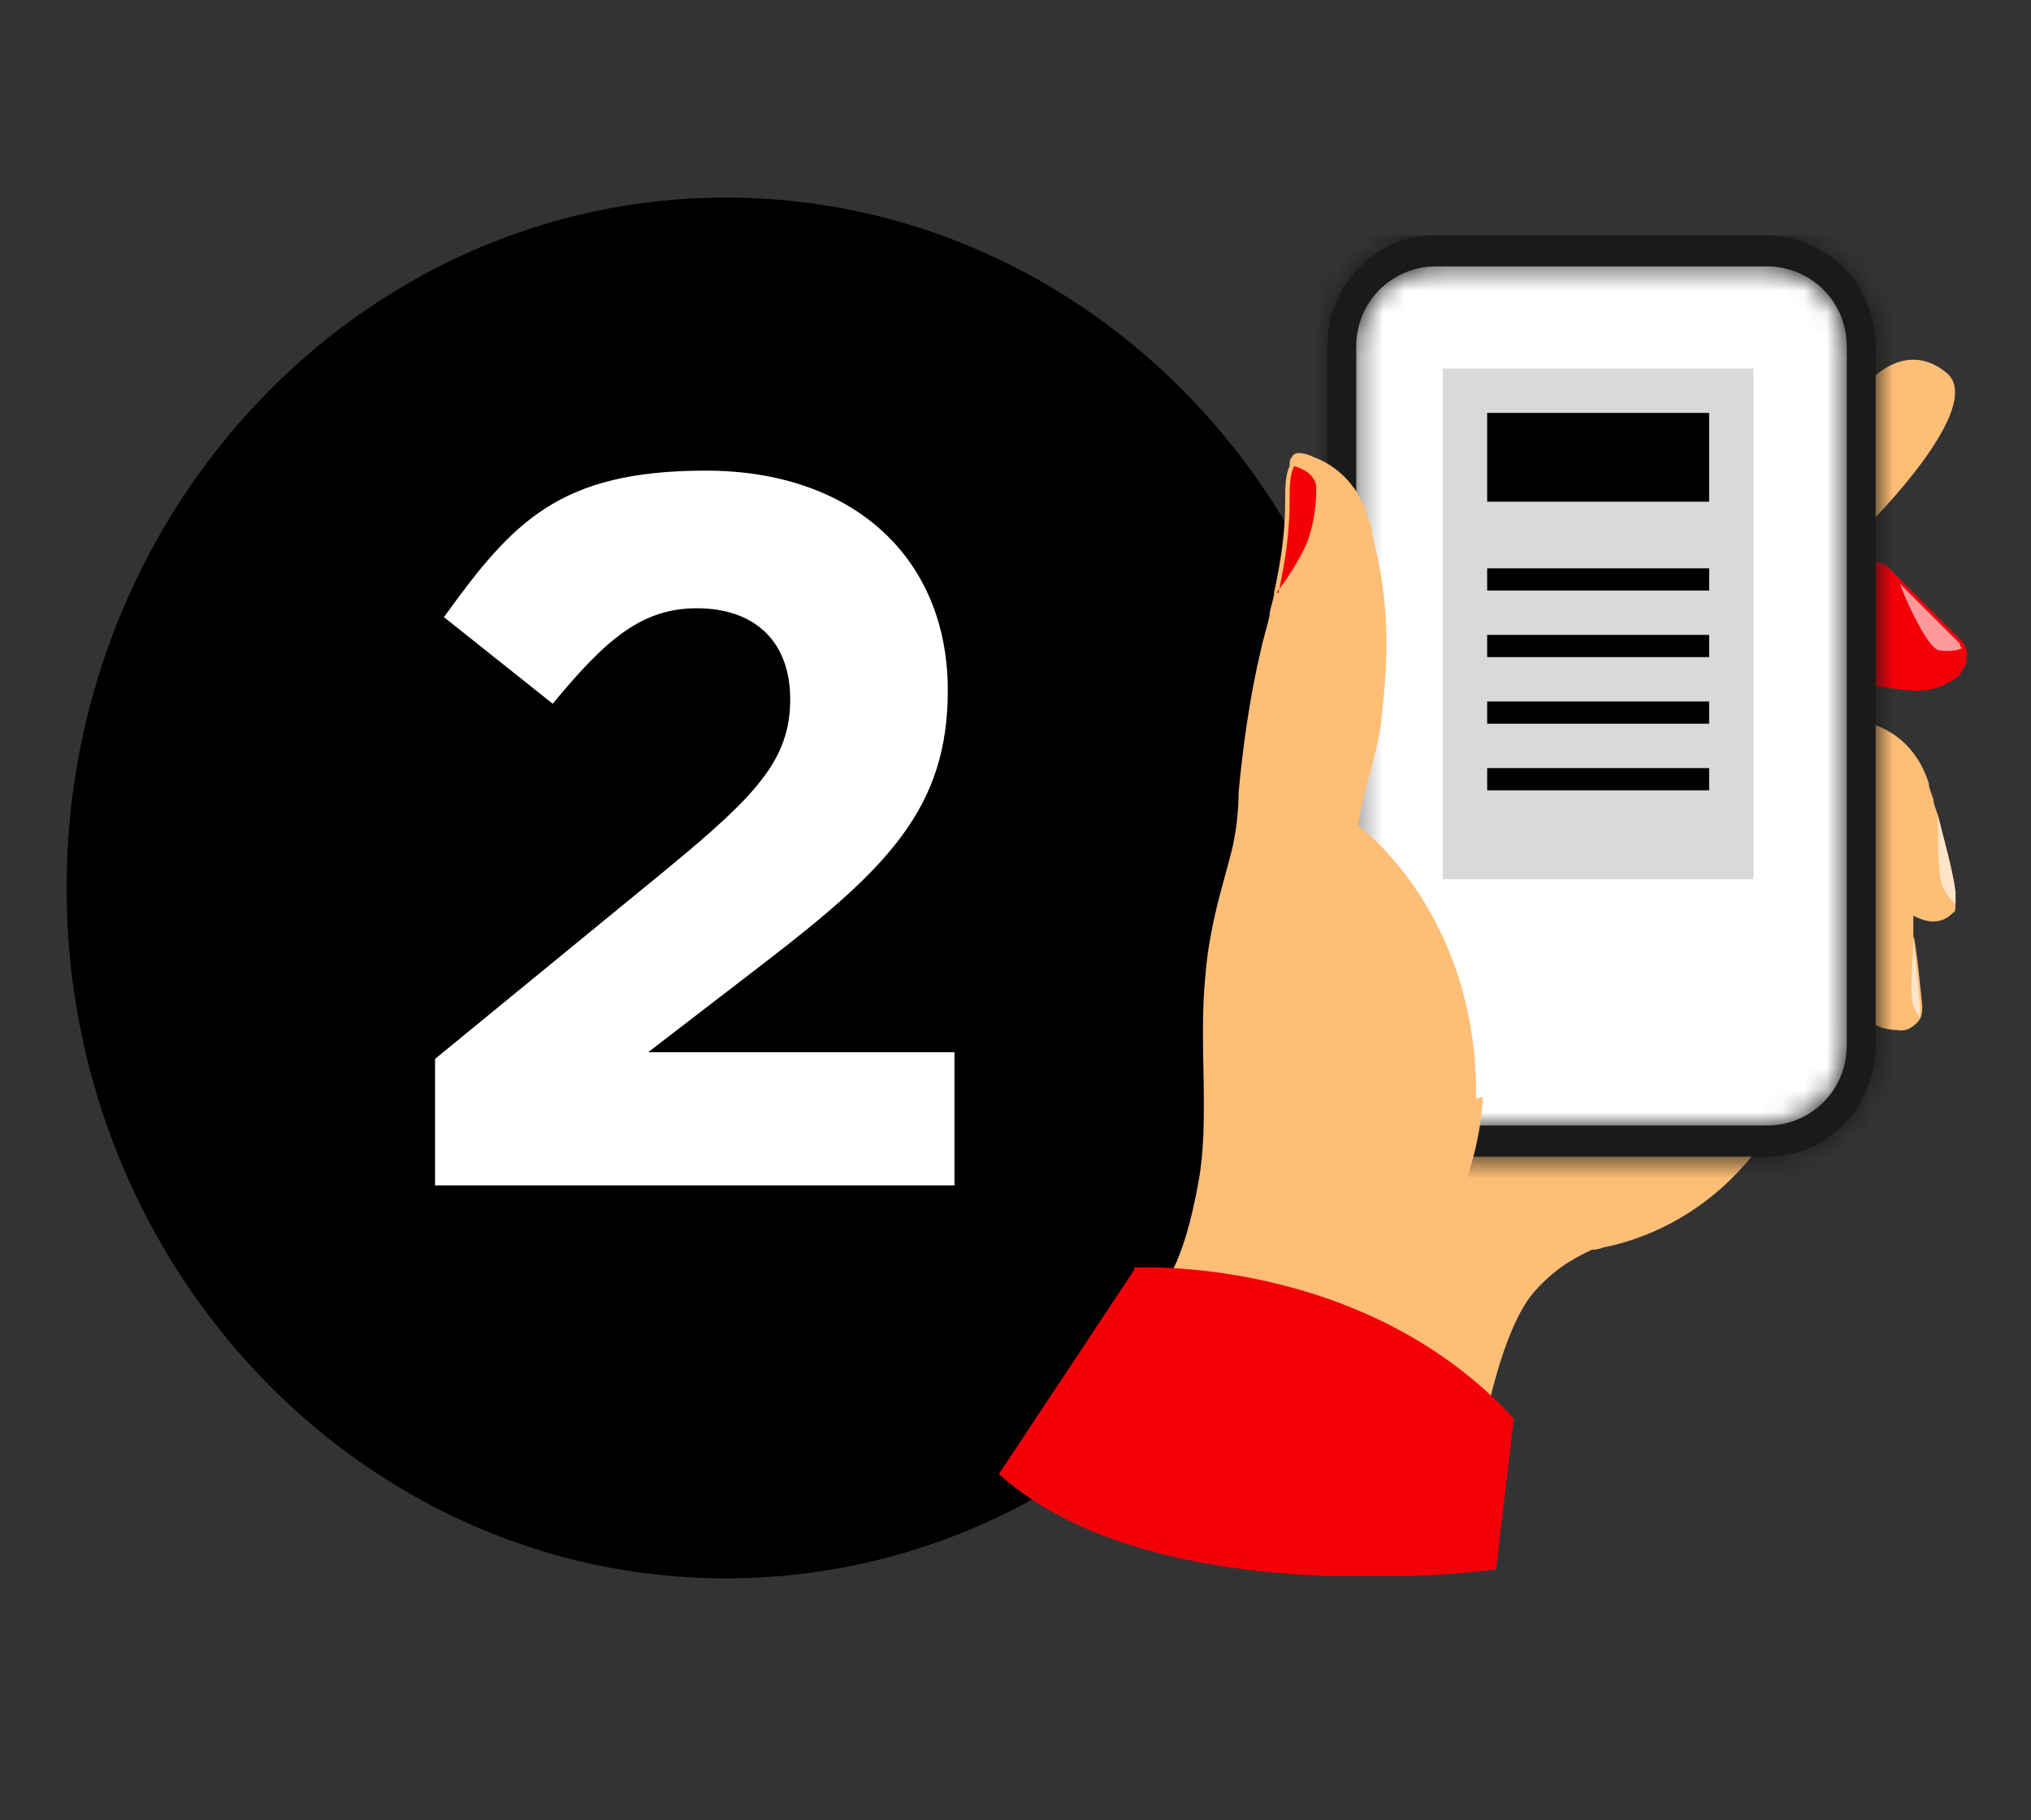
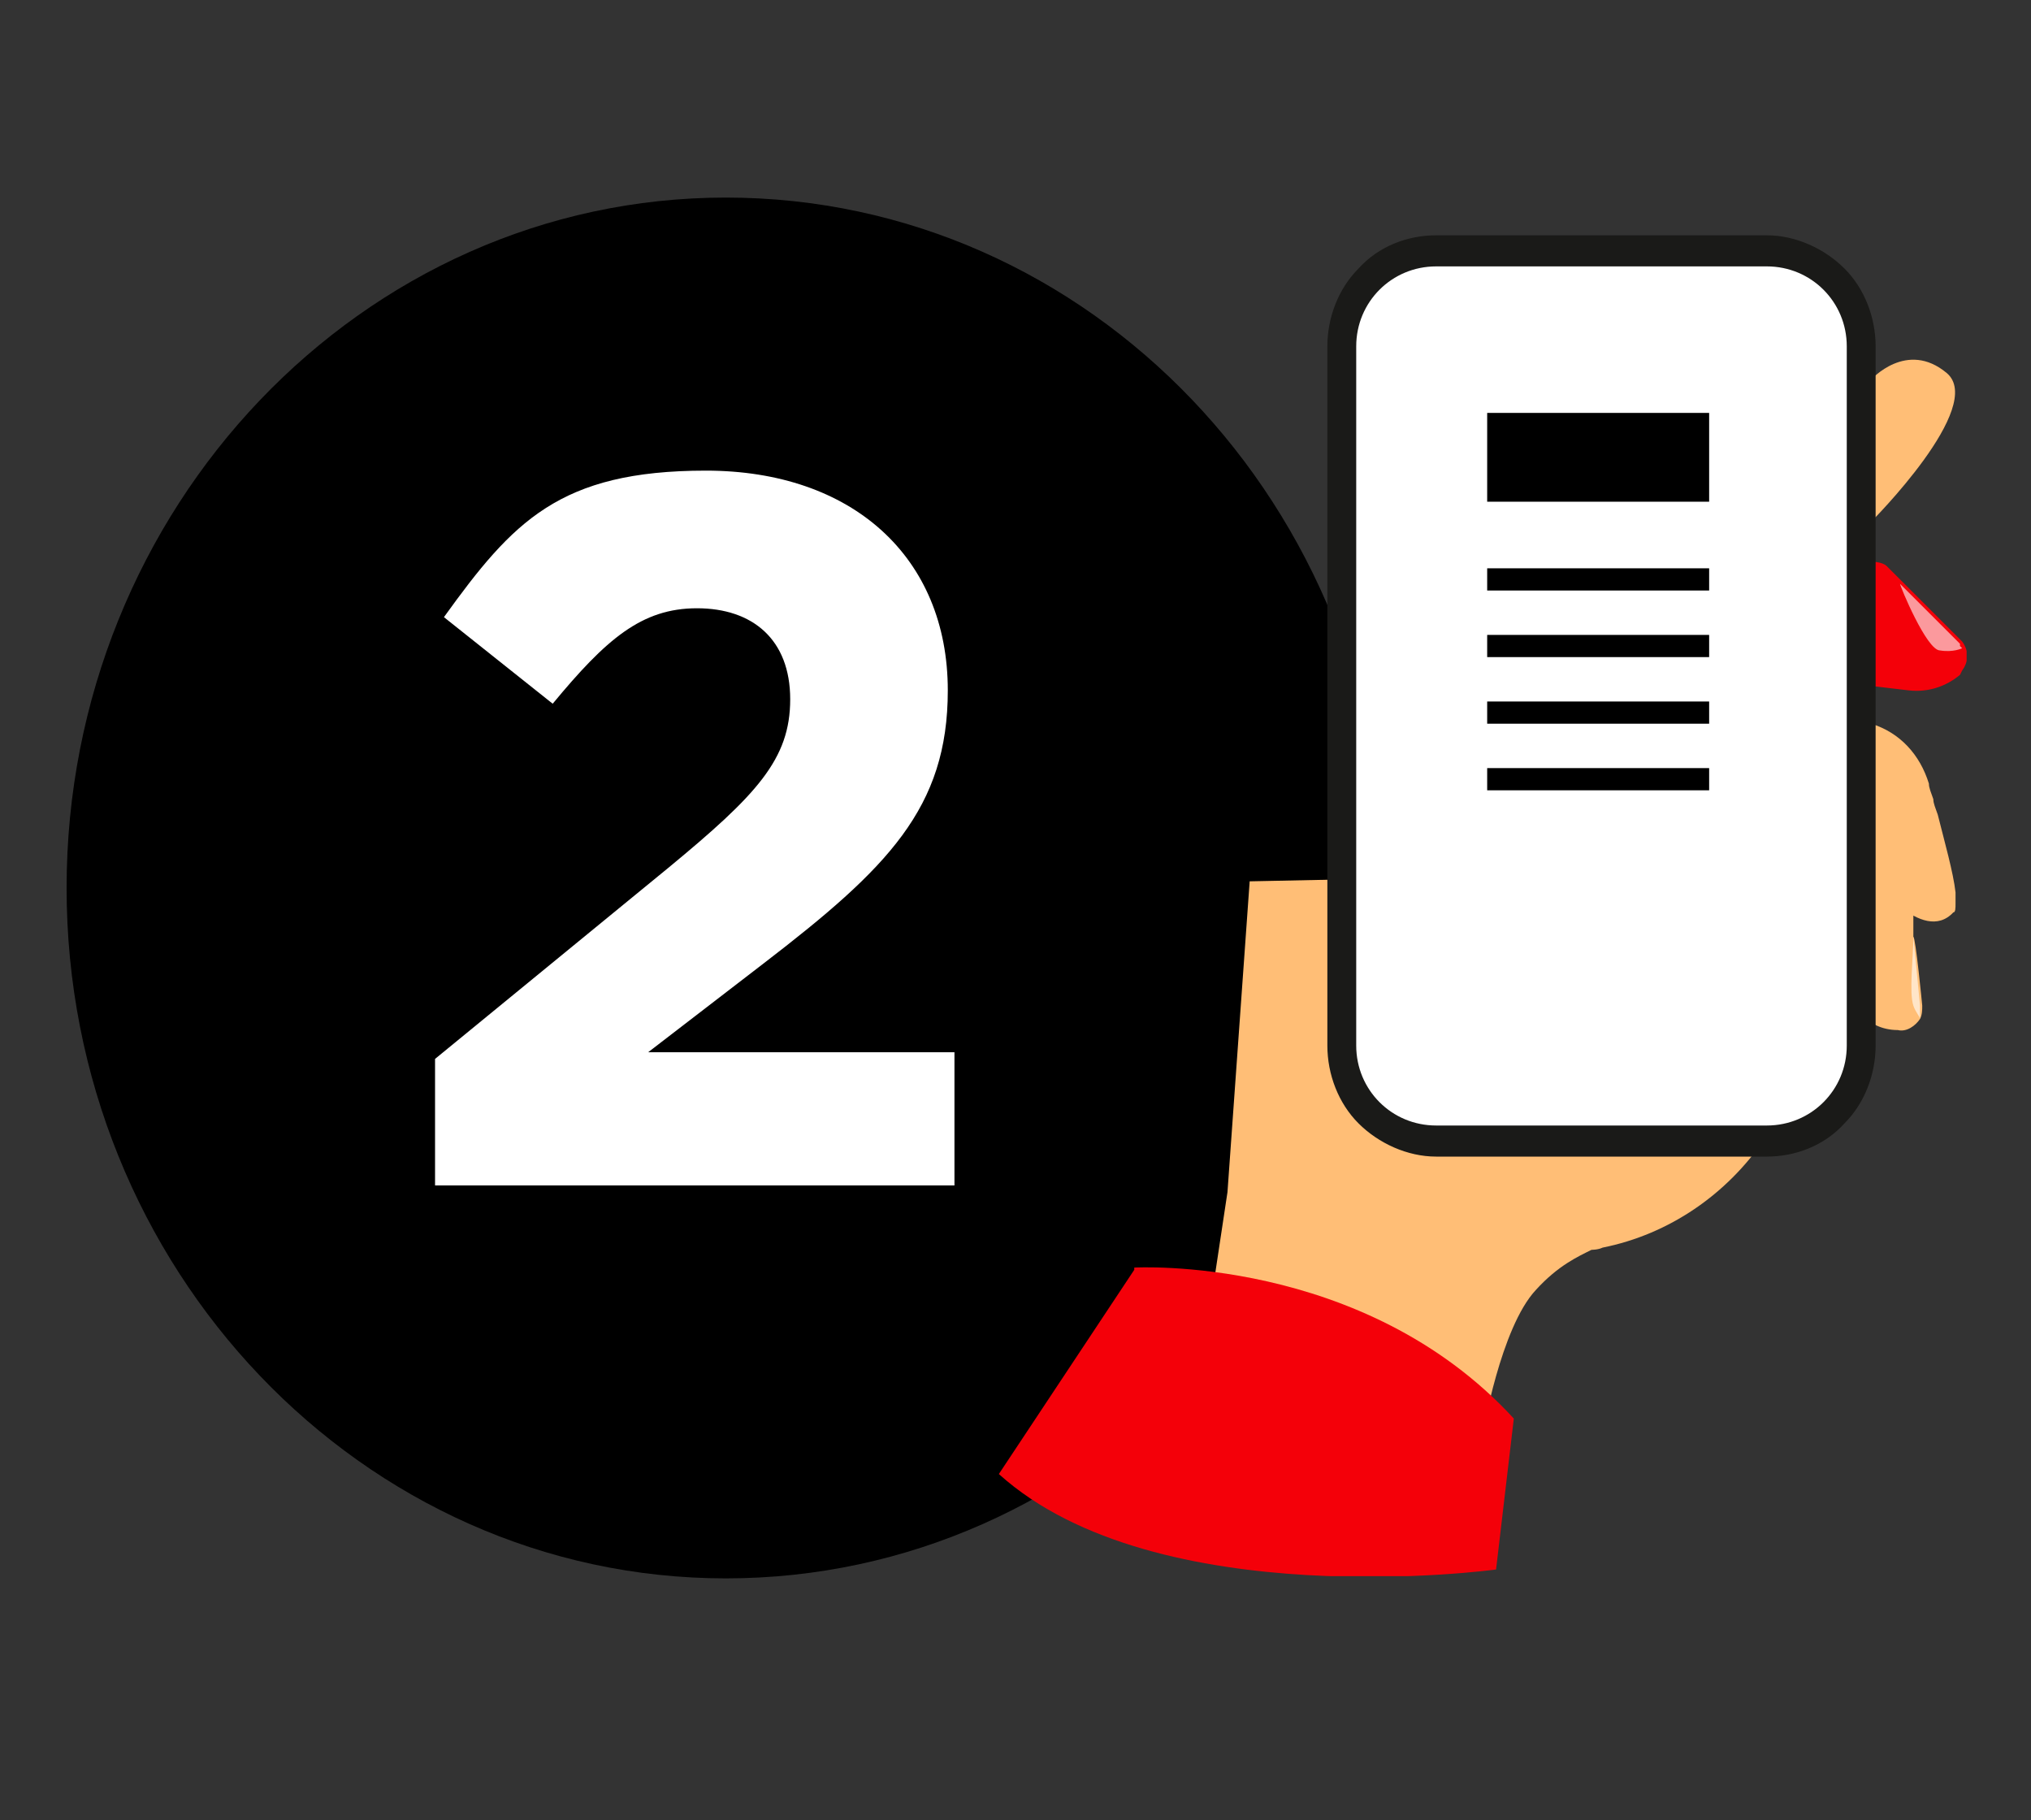
<svg xmlns="http://www.w3.org/2000/svg" id="Layer_1" version="1.1" viewBox="0 0 91.5 82">
  <rect x="0" y="0" width="91.5" height="82" fill="#333333" stroke="none" />
  <defs>
    <style>
      .st0 {
        fill: none;
      }

      .st1 {
        mask: url(#mask);
      }

      .st2 {
        fill: #f40009;
      }

      .st3 {
        fill: #1a1a18;
      }

      .st4 {
        fill: #d9d9d9;
      }

      .st5, .st6 {
        fill: #fff;
      }

      .st7 {
        fill: #ffbe76;
      }

      .st8 {
        clip-path: url(#clippath);
      }

      .st6 {
        isolation: isolate;
        opacity: .6;
      }
    </style>
    <clipPath id="clippath">
      <rect class="st0" x="45" y="10.6" width="43.6" height="60.4" />
    </clipPath>
    <mask id="mask" x="50.8" y="1.6" width="42.8" height="59.5" maskUnits="userSpaceOnUse">
      <g id="path-12-inside-1_48_1926">
        <path class="st5" d="M79.6,12c2,0,3.6,1.6,3.6,3.6v31.5c0,2-1.6,3.6-3.6,3.6h-14.9c-2,0-3.6-1.6-3.6-3.6V15.6c0-2,1.6-3.6,3.6-3.6h14.9ZM79.6,10.6h-14.9c-1.3,0-2.6.5-3.5,1.5-.9.9-1.4,2.2-1.4,3.5v31.5c0,1.3.5,2.6,1.4,3.5.9.9,2.2,1.5,3.5,1.5h14.9c1.3,0,2.6-.5,3.5-1.5.9-.9,1.4-2.2,1.4-3.5V15.6c0-1.3-.5-2.6-1.4-3.5-.9-.9-2.2-1.5-3.5-1.5Z" />
      </g>
    </mask>
  </defs>
  <path d="M32.7,71.1c16.4,0,29.7-13.9,29.7-31.1s-13.3-31.1-29.7-31.1S3,22.9,3,40s13.3,31.1,29.7,31.1Z" />
  <path class="st5" d="M19.6,53.4h23.4v-6h-13.8l5.2-4c5.6-4.3,8.3-7,8.3-12.3h0c0-6-4.3-9.9-10.9-9.9s-8.7,2.3-11.8,6.6l4.9,3.9c2.4-2.9,4-4.3,6.5-4.3s4.2,1.4,4.2,4.1-1.5,4.3-5.5,7.6l-10.5,8.6v5.5h0Z" />
  <g class="st8">
    <g>
      <path class="st7" d="M86.5,45.9c-.2.3-.6.6-1,.5-.7,0-1.4-.3-1.7-.9-.7-1-.2-7.4-.2-7.4l2.6,2.6v1.5c.1,0,.4,3.1.4,3.1,0,.2,0,.4-.1.6Z" />
      <path class="st6" d="M86.5,45.9c0-.1-.2-.3-.3-.6-.2-.6,0-2.2,0-3.1l.3,3.1c0,.2,0,.4,0,.6Z" />
      <path class="st7" d="M66.8,64.6s.8-4.8,2.4-6.5c1-1.1,1.9-1.5,2.5-1.8,0,0,.3,0,.5-.1,3-.6,5.6-2.4,7.3-4.9,1.5-2.3,2.2-5.1,1.8-7.8l-.5-4.3-24.5.5-1,14-.8,5.3,12.3,5.7Z" />
      <path class="st7" d="M88.1,40.7c0,.2,0,.4-.1.4-1.4,1.5-3.7-1.6-3.7-1.6v-6.9s0,0,0,0c1.3.4,2.2,1.4,2.6,2.7,0,.2.1.4.2.7,0,.2.1.4.2.7.3,1.2.7,2.6.8,3.5,0,0,0,0,0,0,0,.1,0,.3,0,.4Z" />
-       <path class="st6" d="M88.1,40.7c-.2-.1-.4-.4-.6-.8-.2-.6-.2-2.2-.2-3.2.3,1.2.7,2.6.8,3.5,0,0,0,0,0,0,0,.2,0,.3,0,.4Z" />
      <path class="st2" d="M88.3,30.4s0,0,0,0c-.6.5-1.4.8-2.3.7l-1.7-.2v-5.6s.5,0,.7.2l.7.7,2.7,2.7s0,0,0,0c.3.4.3.9,0,1.3Z" />
      <path class="st6" d="M88.4,29.2c0,0-.4.2-1,.1-.6,0-1.8-2.9-1.8-3l2.7,2.7s0,0,0,.1Z" />
      <path class="st7" d="M84.3,17.1s1.6-1.8,3.4-.3c1.8,1.5-3.4,6.7-3.4,6.7v-6.4Z" />
      <path class="st5" d="M83.5,15.6v31.5c0,1.4-.7,2.7-1.8,3.5-.7.5-1.6.8-2.5.8h-14.9c-.9,0-1.8-.3-2.5-.8-.4-.3-.8-.7-1.1-1.2-.4-.7-.7-1.5-.7-2.3V15.6c0-.9.2-1.6.7-2.3.8-1.2,2.1-2,3.6-2h14.9c2.4,0,4.3,1.9,4.3,4.3Z" />
      <path class="st3" d="M79.6,12c2,0,3.6,1.6,3.6,3.6v31.5c0,2-1.6,3.6-3.6,3.6h-14.9c-2,0-3.6-1.6-3.6-3.6V15.6c0-2,1.6-3.6,3.6-3.6h14.9ZM79.6,10.6h-14.9c-1.3,0-2.6.5-3.5,1.5-.9.9-1.4,2.2-1.4,3.5v31.5c0,1.3.5,2.6,1.4,3.5.9.9,2.2,1.5,3.5,1.5h14.9c1.3,0,2.6-.5,3.5-1.5.9-.9,1.4-2.2,1.4-3.5V15.6c0-1.3-.5-2.6-1.4-3.5-.9-.9-2.2-1.5-3.5-1.5Z" />
      <g class="st1">
-         <path class="st3" d="M61.2,12.1l-6.4-6.3h0s0,0,0,0l6.4,6.3ZM83.1,12.1l-6.4,6.3h0s0,0,0,0l6.4-6.3ZM79.6,21c-3,0-5.4-2.5-5.4-5.4h18c0-6.9-5.6-12.6-12.6-12.6v18ZM74.2,15.6v31.5h18V15.6h-18ZM74.2,47.1c0-2.9,2.4-5.4,5.4-5.4v18c7,0,12.6-5.7,12.6-12.6h-18ZM79.6,41.7h-14.9v18h14.9v-18ZM64.7,41.7c3,0,5.4,2.5,5.4,5.4h-18c0,6.9,5.6,12.6,12.6,12.6v-18ZM70.1,47.1V15.6h-18v31.5h18ZM70.1,15.6c0,2.9-2.4,5.4-5.4,5.4V3c-7,0-12.6,5.7-12.6,12.6h18ZM64.7,21h14.9V3h-14.9v18ZM79.6,1.6h-14.9v18h14.9V1.6ZM64.7,1.6c-3.7,0-7.3,1.5-9.9,4.1l12.8,12.7c-.8.8-1.8,1.2-2.9,1.2V1.6ZM54.8,5.8c-2.6,2.6-4,6.1-4,9.9h18c0,1.1-.4,2.1-1.2,2.8l-12.8-12.7ZM50.8,15.6v31.5h18V15.6h-18ZM50.8,47.1c0,3.7,1.4,7.2,4.1,9.9l12.8-12.7c.8.8,1.2,1.8,1.2,2.8h-18ZM54.8,57c2.6,2.6,6.2,4.1,9.9,4.1v-18c1.1,0,2.1.4,2.9,1.2l-12.8,12.7ZM64.7,61.1h14.9v-18h-14.9v18ZM79.6,61.1c3.7,0,7.3-1.5,9.9-4.1l-12.8-12.7c.8-.8,1.8-1.2,2.9-1.2v18ZM89.5,57c2.6-2.6,4.1-6.2,4.1-9.9h-18c0-1,.4-2.1,1.2-2.8l12.8,12.7ZM93.6,47.1V15.6h-18v31.5h18ZM93.6,15.6c0-3.7-1.4-7.2-4.1-9.9l-12.8,12.7c-.8-.8-1.2-1.8-1.2-2.8h18ZM89.5,5.8c-2.6-2.7-6.2-4.1-9.9-4.1v18c-1.1,0-2.1-.4-2.9-1.2l12.8-12.7Z" />
-       </g>
-       <path class="st7" d="M66.8,49.4c0,0,0,.1,0,.2-.3,3.9-2.2,7.5-5.3,10l-2,1.6-7.2-3.2s1-.8,1.7-4.8c.5-2.7,0-6.2.3-9.2.2-2.7,1.1-5,1.3-6.2.1-.5.2-1.3.2-2.1.2-2.1.5-4.3,1-6.4.1-.5.3-1.1.4-1.6,0-.3.2-.7.2-1,.3-1.4.5-2.7.5-4.1,0-.6,0-1.2.2-1.6,0-.2,0-.3.1-.4.1-.3.6-.2,1,0,1.1.4,1.9,1.3,2.3,2.3,0,0,0,0,0,0,.1.4.3.7.3,1.1.8,3.1.8,5.3.4,8.7-.2,1.4-.9,3.3-1,4.5,0,0,5.4,3.9,5.3,12.3Z" />
-       <path class="st2" d="M57.6,26.7c.3-1.4.5-2.7.5-4.1,0-.6,0-1.2.2-1.6,0,0,.9.2,1,.9,0,.4,0,1.4-.4,2.5-.5,1.2-1.4,2.3-1.4,2.3Z" />
+         </g>
      <path class="st2" d="M51.1,57.1s10.3-.6,17.1,6.8l-.8,6.8s-15.3,2.1-22.4-4.3l6.1-9.2Z" />
-       <rect class="st4" x="65" y="16.6" width="14" height="23" />
      <rect x="67" y="18.6" width="10" height="4" />
      <rect x="67" y="25.6" width="10" height="1" />
      <rect x="67" y="31.6" width="10" height="1" />
      <rect x="67" y="28.6" width="10" height="1" />
      <rect x="67" y="34.6" width="10" height="1" />
    </g>
  </g>
</svg>